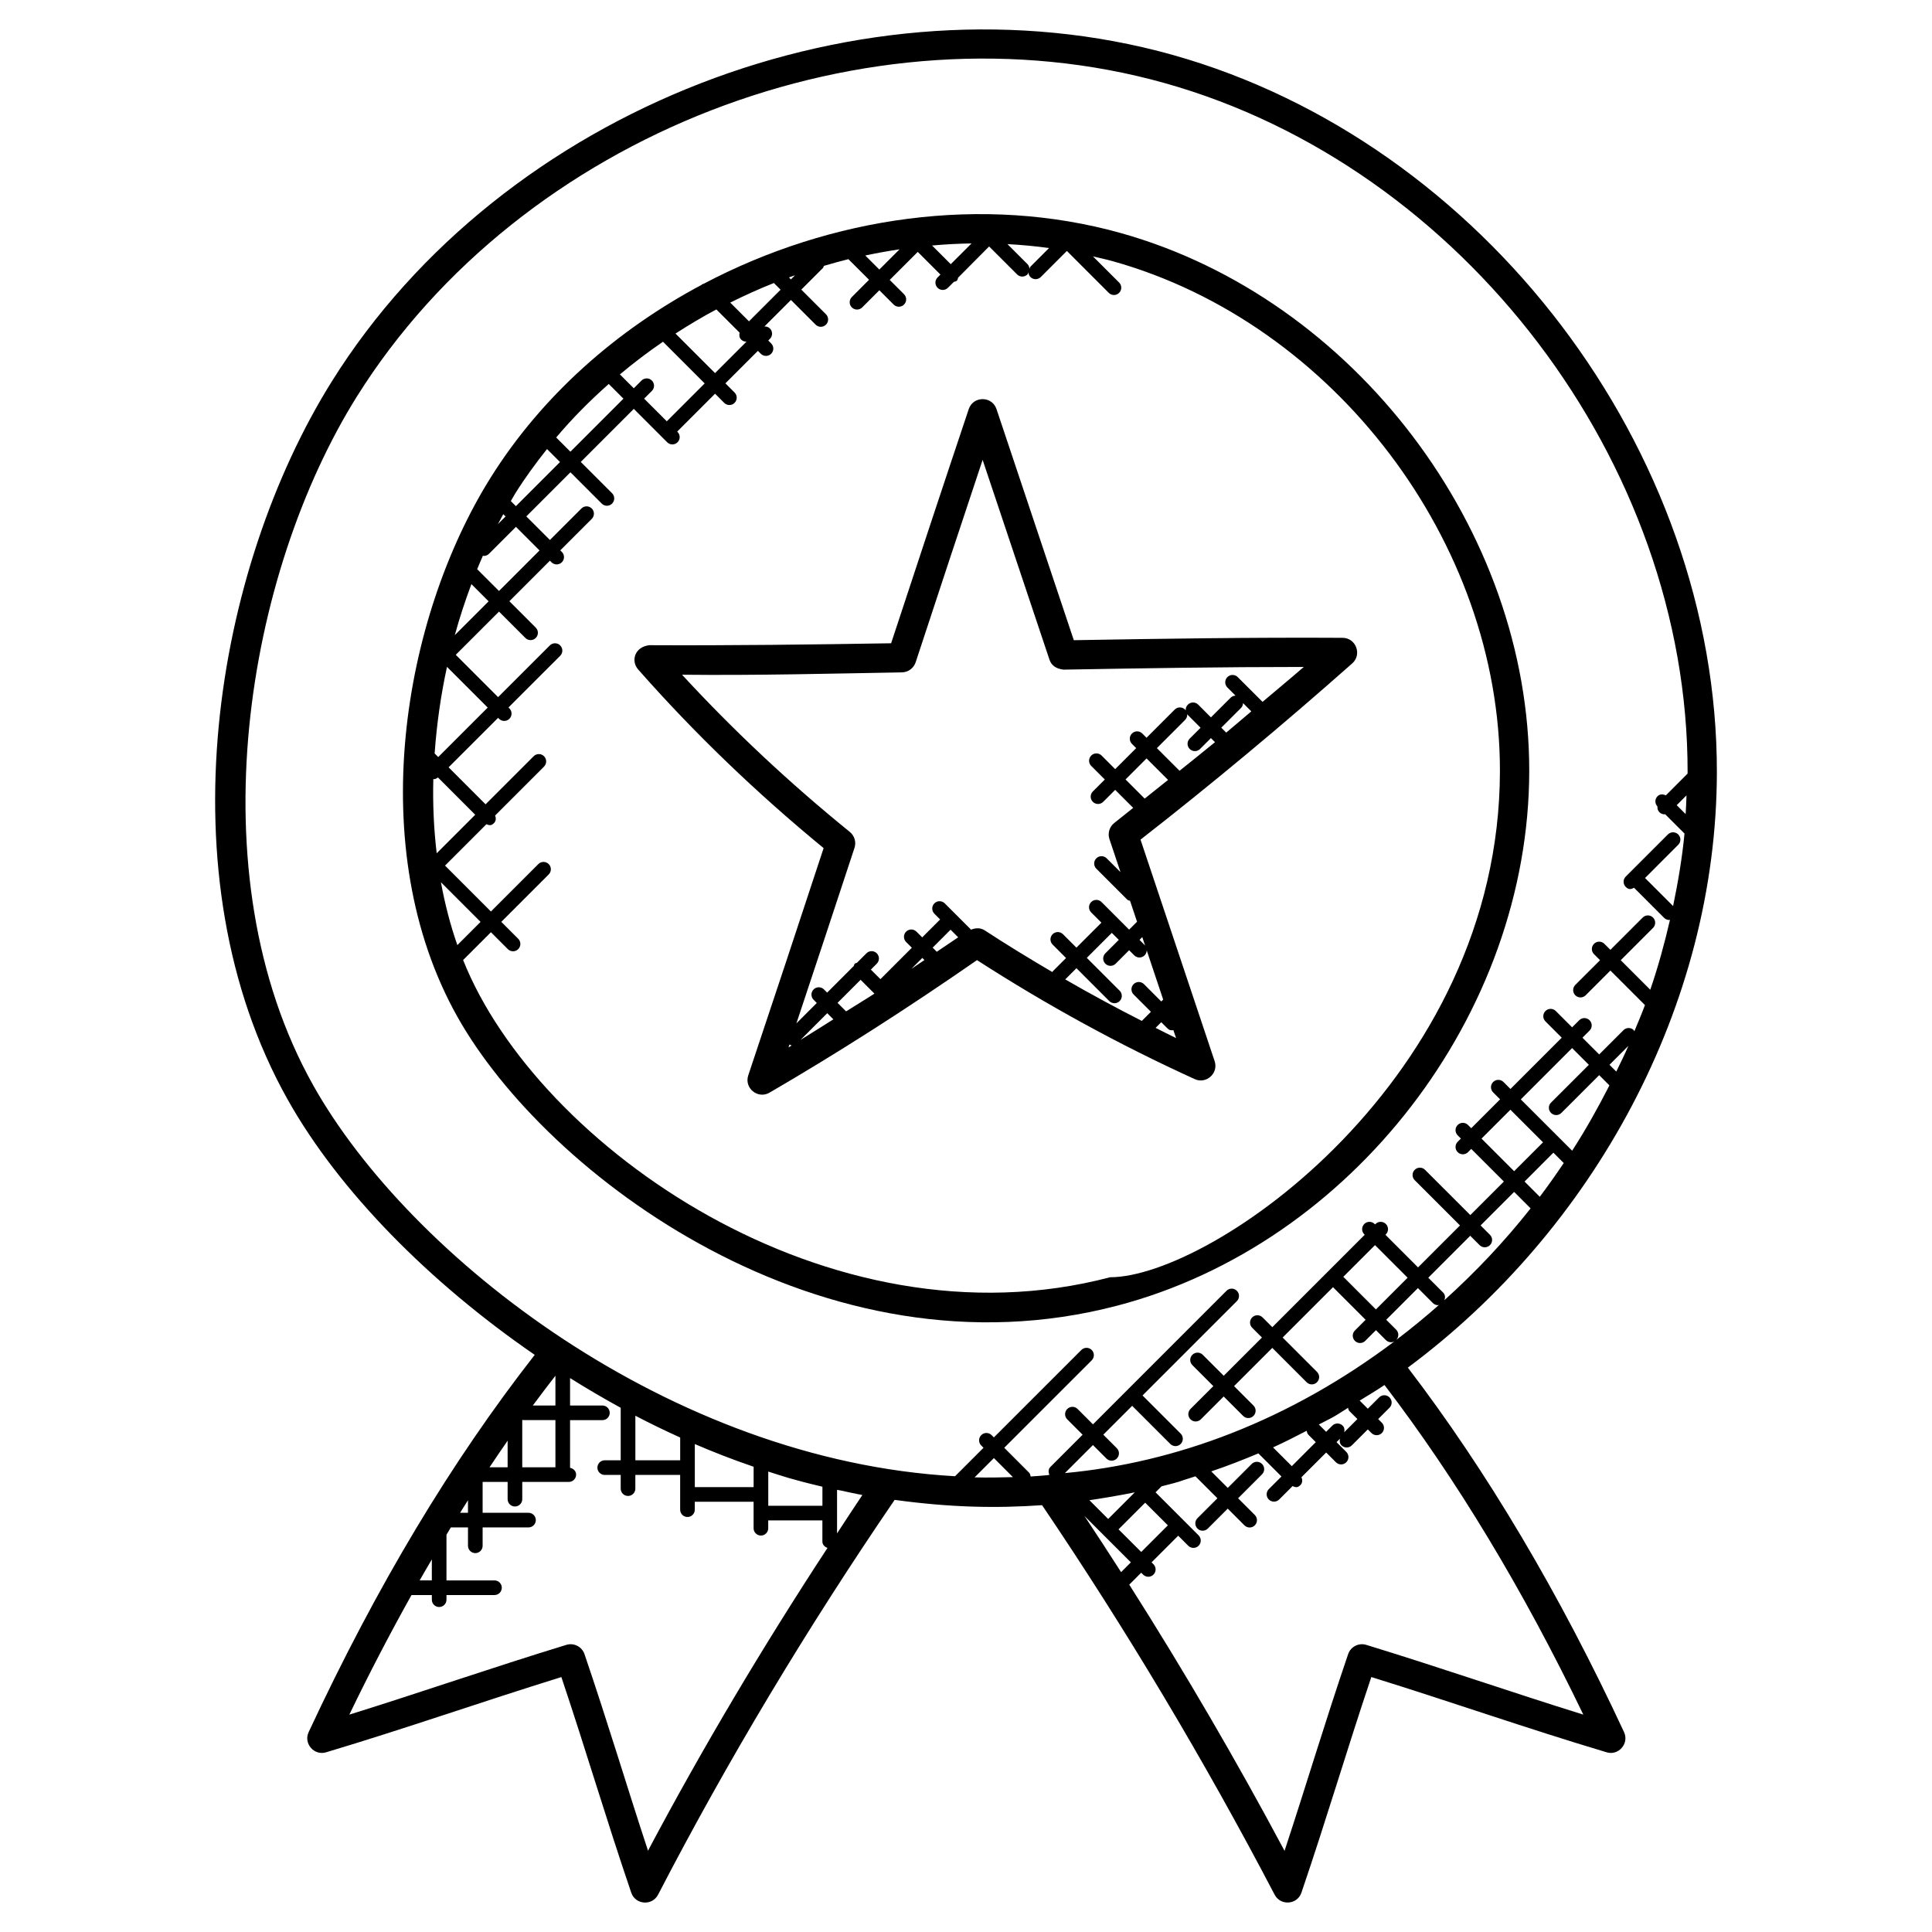
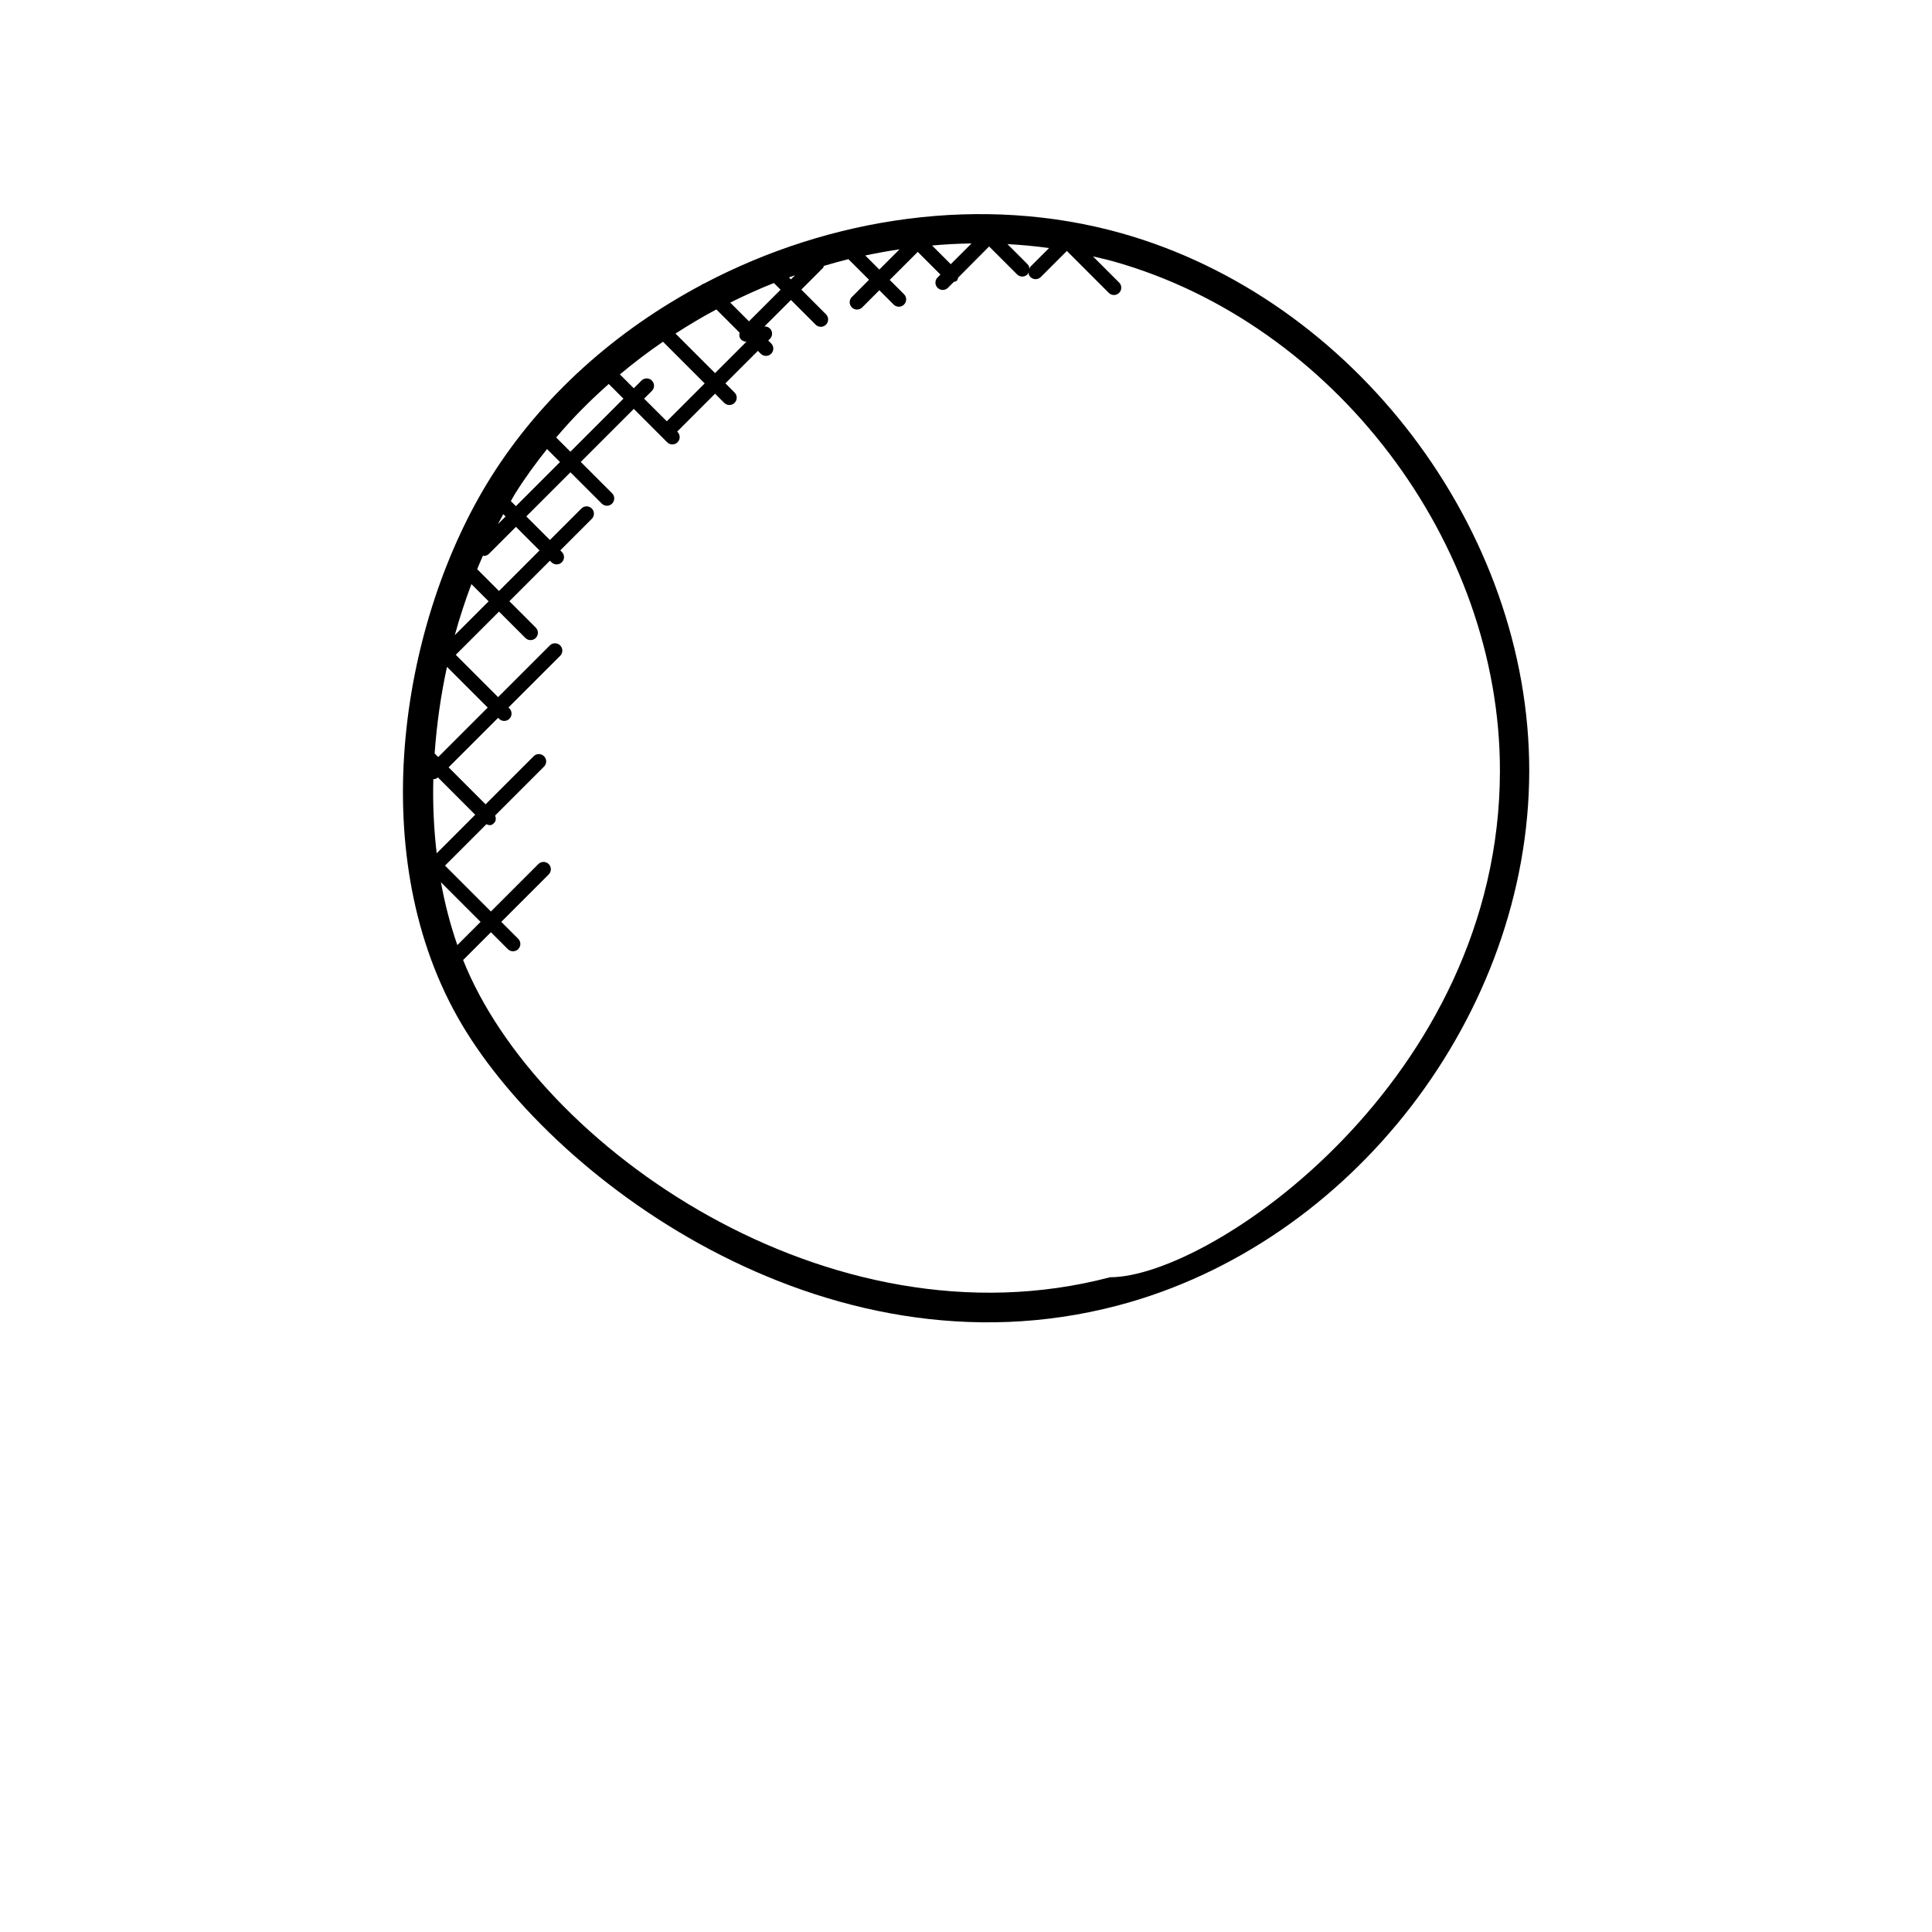
<svg xmlns="http://www.w3.org/2000/svg" id="Layer_1" enable-background="new 0 0 66 66" height="512" viewBox="0 0 66 66" width="512">
  <g>
    <path d="m38.179 44.6c8.005-2.105 14.05-9.954 14.062-18.256.011-8.246-5.985-16.147-13.947-18.381-4.714-1.321-9.904-.565-14.257 1.732-.02.011-.045.008-.062.025-.002.002-.001.006-.003.009-2.92 1.554-5.462 3.794-7.214 6.592-3.003 4.8-4.358 12.665-1.134 18.411 3.04 5.42 12.488 12.518 22.555 9.868zm-3.011-35.412c-.003-.06-.023-.12-.069-.166l-.683-.683c.475.026.949.069 1.421.135l-.637.637c-.021.021-.02.051-.032.077zm-2.689-.163-.638-.638c.449-.04.898-.065 1.348-.071zm-1.749-.508-.691.691-.48-.48c.389-.082.779-.153 1.171-.211zm-8.726 5.101.265-.264c.098-.098.098-.256 0-.354s-.256-.098-.354 0l-.264.264-.474-.474c.472-.395.962-.768 1.472-1.116l1.424 1.424-1.294 1.294zm1.072-2.223c.455-.292.918-.571 1.396-.824l.795.795c-.02.082-.014.168.05.233.049.049.113.073.177.073.004 0 .007-.004.011-.004l-1.078 1.078zm2.51-.418-.64-.64c.488-.242.985-.468 1.491-.669l.229.229zm1.367-1.5c.068-.025.137-.049.206-.073l-.14.14zm-6.157 3.64.502.502-1.812 1.812-.486-.486c.551-.654 1.155-1.261 1.796-1.828zm-2.109 2.223.444.444-1.507 1.507-.173-.173c.052-.087.101-.181.154-.266.33-.527.697-1.027 1.082-1.512zm-3.624 14.799 1.354 1.354-.793.793c-.243-.696-.427-1.414-.561-2.147zm-.26-3.528c.006 0 .01.007.016.007.052 0 .099-.027.142-.059l1.273 1.274-1.316 1.316c-.099-.839-.137-1.688-.115-2.538zm.045-.872c.071-1.001.212-1.994.422-2.958l1.391 1.391-1.69 1.69zm1.256-5.785.588.588-1.155 1.155c.164-.599.356-1.18.567-1.743zm.197-.51c.064-.157.13-.31.198-.464.01.001.018.012.028.012.064 0 .128-.024.177-.073l.921-.921.806.806-1.385 1.385zm.709-1.538c.06-.115.12-.229.182-.341l.079.079zm-1.189 14.89.95-.95.578.578c.098.098.256.098.354 0s.098-.256 0-.354l-.578-.578 1.62-1.62c.098-.098.098-.256 0-.354s-.256-.098-.354 0l-1.62 1.62-1.568-1.568 1.413-1.413c.09.034.156.064.26-.039.072-.072.073-.171.039-.26l1.67-1.67c.098-.098.098-.256 0-.354s-.256-.098-.354 0l-1.643 1.643-1.263-1.264 1.691-1.69.032.032c.098.098.256.098.354 0s.098-.256 0-.354l-.032-.032 1.767-1.766c.098-.098.098-.256 0-.354s-.256-.098-.354 0l-1.767 1.766-1.446-1.446 1.477-1.476.901.901c.098.098.256.098.354 0s.098-.256 0-.354l-.901-.901 1.385-1.385.054.054c.098.098.256.098.354 0s.098-.256 0-.353l-.054-.054 1.076-1.076c.098-.098.098-.256 0-.354s-.256-.098-.354 0l-1.076 1.076-.806-.806 1.507-1.507 1.07 1.07c.098.098.256.098.353 0 .098-.098.098-.256 0-.354l-1.07-1.07 1.812-1.812 1.14 1.141c.098.098.256.098.354 0s.098-.256 0-.353l-.012-.012 1.294-1.294.313.313c.098.098.256.098.353 0 .098-.098.098-.256 0-.354l-.313-.313 1.11-1.11.099.099c.098.098.256.098.354 0s.098-.256 0-.353l-.099-.099.057-.057c.098-.098.098-.256 0-.354-.052-.052-.12-.072-.188-.069l.906-.905.843.843c.098.098.256.098.354 0s.098-.256 0-.354l-.843-.843.74-.74c.02-.019.017-.047.029-.07.279-.082.558-.161.84-.23l.705.704-.588.59c-.098.098-.098.256 0 .354s.256.098.354 0l.586-.586.489.489c.098.098.256.098.354 0s.098-.256 0-.354l-.489-.488.958-.958.775.775-.098.098c-.098.098-.098.256 0 .354s.256.098.354 0l.201-.201c.036-.012.075-.014.104-.043s.031-.068.043-.103l1.059-1.065.956.955c.098.098.256.098.354 0 .021-.021.02-.051.032-.077.003.06.023.12.069.166.098.098.256.098.354 0l.888-.888c.002 0 .005.001.007.001l1.428 1.428c.098.098.256.098.353 0 .098-.098.098-.256 0-.353l-.893-.892c.229.054.459.103.685.166 7.545 2.116 13.227 9.603 13.217 17.416-.014 10.537-9.867 17.291-13.316 17.291-9.601 2.526-19.578-4.49-22.103-10.837z" />
-     <path d="m58.651 26.381c.015-10.992-7.979-21.527-18.594-24.506-10.545-2.955-22.889 1.834-28.715 11.144-4.005 6.399-5.812 16.882-1.519 24.536 1.761 3.141 4.86 6.264 8.444 8.729-2.851 3.65-5.382 7.867-7.723 12.887-.182.388.185.815.597.69 2.775-.831 5.268-1.711 8.036-2.57.871 2.597 1.495 4.744 2.387 7.365.142.416.714.459.917.069 2.373-4.581 5.094-9.116 8.081-13.487 1.925.263 3.475.289 5.037.181 2.872 4.245 5.545 8.719 7.944 13.306.203.389.775.345.916-.07.899-2.642 1.522-4.788 2.387-7.365 2.768.859 5.26 1.74 8.036 2.57.404.126.781-.294.597-.69-2.208-4.747-4.692-8.929-7.385-12.45 6.339-4.707 10.546-12.358 10.557-20.339zm-5.666 11.638c.098.098.256.098.354 0l1.291-1.29.35.35c-.39.763-.808 1.511-1.273 2.231l-1.754-1.753 1.752-1.753.572.572-1.291 1.29c-.099.097-.099.255-.001.353zm2.229-1.412-.232-.232.647-.647c-.129.297-.273.587-.415.879zm-2.502 2.416-.987.987-1.114-1.114.987-.986zm.354.354.354.354c-.264.391-.535.777-.819 1.153l-.52-.52zm4.518-11.567-.305-.304.334-.335c-.007.213-.015.426-.029.639zm-46.889 9.257c-4.059-7.238-2.26-17.518 1.494-23.517 5.604-8.955 17.474-13.554 27.597-10.712 10.199 2.862 17.879 12.982 17.865 23.541 0 .017-.002.033-.002.05l-.742.743c-.094-.048-.206-.05-.284.029-.097.097-.096.252-.002.35-.006.071.012.141.066.195.049.049.113.073.177.073.006 0 .011-.007.017-.007l.664.664c-.08.834-.22 1.658-.39 2.476l-.958-.958 1.134-1.135c.098-.098.098-.256 0-.353-.098-.098-.256-.098-.354 0l-1.439 1.439c-.098.098-.098.256 0 .354.108.108.191.076.284.029l1.028 1.028c.049.049.113.073.177.073.008 0 .015-.009.023-.01-.186.808-.405 1.608-.674 2.392l-1.009-1.009 1.103-1.103c.098-.098.098-.256 0-.354s-.256-.098-.353 0l-1.103 1.103-.206-.206c-.098-.098-.256-.098-.354 0s-.098.256 0 .354l.206.206-.845.844c-.098.098-.098.256 0 .354s.256.098.354 0l.845-.845 1.18 1.18c-.112.304-.24.601-.363.899-.009-.013-.006-.03-.017-.042-.098-.098-.256-.098-.354 0l-.829.829-.572-.572.243-.242c.098-.098.098-.256 0-.354s-.256-.098-.354 0l-.242.242-.557-.557c-.098-.098-.256-.098-.354 0s-.098.256 0 .354l.557.557-1.752 1.752-.238-.238c-.098-.098-.256-.098-.354 0s-.098.256 0 .354l.238.238-.986.986-.11-.11c-.098-.098-.256-.098-.353 0-.098.098-.098.256 0 .354l.11.11-.11.11c-.098.098-.098.256 0 .354s.256.098.353 0l.11-.11 1.115 1.114-1.146 1.146-1.547-1.546c-.098-.098-.256-.098-.353 0-.098.098-.098.256 0 .354l1.547 1.546-1.433 1.433-1.114-1.114.015-.015c.098-.098.098-.256 0-.354s-.256-.098-.354 0l-.015.015-.015-.015c-.098-.098-.256-.098-.354 0s-.098.256 0 .354l.015.015-3.156 3.156-.334-.334c-.098-.098-.256-.098-.354 0s-.098.256 0 .354l.334.334-1.306 1.306-.717-.717c-.098-.098-.256-.098-.354 0s-.098.256 0 .354l.716.717-.781.78c-.098.098-.098.256 0 .354s.256.098.354 0l.781-.78.663.663c.098.098.256.098.354 0s.098-.256 0-.354l-.663-.663 1.306-1.306 1.173 1.173c.098.098.256.098.354 0s.098-.256 0-.354l-1.173-1.173 1.72-1.72 1.114 1.114-.366.366c-.098.098-.098.256 0 .354s.256.098.353 0l.366-.366.34.34c.049.049.113.073.177.073.061 0 .121-.025.168-.07-3.65 2.761-7.541 4.189-11.311 4.54l.958-.958.461.461c.098.098.256.098.354 0s.098-.256 0-.354l-.461-.461.986-.986 1.303 1.303c.098.098.256.098.354 0s.098-.256 0-.354l-1.303-1.303 3.222-3.222c.098-.098.098-.256 0-.354s-.256-.098-.353 0l-4.562 4.563-.525-.525c-.098-.098-.256-.098-.354 0s-.098.256 0 .354l.525.525-1.1 1.1c-.075.075-.074.181-.034.272-.012.001-.023.003-.035.004-.006 0-.01.005-.016.005-.196.016-.392.035-.59.046-.009-.048-.019-.097-.056-.134l-.846-.847 2.988-2.987c.098-.098.098-.256 0-.354s-.256-.098-.354 0l-2.988 2.987-.078-.078c-.098-.098-.256-.098-.354 0s-.098.256 0 .354l.078.078-.972.972c-9.733-.544-18.636-7.487-21.932-13.363zm35.401 11.135.275.275-.45.45c.017-.08.009-.163-.053-.225-.098-.098-.256-.098-.354 0l-.211.211-.25-.25c.174-.094.352-.175.524-.274.162-.092.315-.2.474-.296.012.038.015.079.045.109zm-1.966 1.884-.641-.641c.389-.175.77-.372 1.151-.569.008.049.019.1.057.138l.252.252zm-7.083 1.702 1.585 1.584-.334.334c-.413-.644-.829-1.284-1.251-1.918zm1.719-.807-.909.909-.641-.641c.263-.036 1.068-.168 1.55-.268zm-.555 1.263.91-.91.775.774-.91.91zm9.485-6.819-.34-.34 1.082-1.082.511.511c.049.049.113.073.177.073.015 0 .027-.014.041-.017-.475.42-.965.822-1.47 1.204.095-.097.096-.252-.001-.349zm-.693-.693-1.114-1.114 1.083-1.083 1.114 1.114zm-28.029 5.393h-1.133v-1.611c.002-.003.005-.007.007-.01.008.001.013.009.022.009h1.104zm-4.222 3.147v.716h-.416c.137-.241.277-.478.416-.716zm1.235-2.022v.429h-.27c.089-.143.179-.287.27-.429zm1.354-1.125h-.618c.205-.306.41-.611.618-.909zm.861-2.111c.254-.344.512-.683.772-1.017v1.017zm5.034 1.094v.778h-1.531v-1.523c.506.266 1.017.512 1.531.745zm.5.223c.602.261 1.32.541 2.009.775v.696h-2.009zm2.509 1.728c0-.003.003-.004.003-.007s-.003-.004-.003-.007v-.774c.505.16.786.266 1.85.517v.651h-1.85zm-4.108 12.164c-.748-2.271-1.347-4.297-2.17-6.715-.088-.258-.364-.395-.619-.317-2.591.793-4.911 1.604-7.414 2.383.689-1.43 1.397-2.785 2.123-4.085h.695v.159c0 .138.112.25.25.25s.25-.112.25-.25v-.159h1.64c.138 0 .25-.112.25-.25s-.112-.25-.25-.25h-1.64v-1.561c.05-.083.1-.166.15-.249h.585v.628c0 .138.112.25.25.25s.25-.112.25-.25v-.628h1.567c.138 0 .25-.112.25-.25s-.112-.25-.25-.25h-1.567v-1.054h.854v.589c0 .138.112.25.25.25s.25-.112.25-.25v-.589h1.59c.138 0 .25-.112.25-.25 0-.121-.092-.209-.207-.232v-1.629h1.105c.138 0 .25-.112.25-.25s-.112-.25-.25-.25h-1.105v-.937c.569.357 1.146.695 1.73 1.015v1.794h-.546c-.138 0-.25.112-.25.25s.112.25.25.25h.546v.468c0 .138.112.25.25.25s.25-.112.25-.25v-.468h1.531v1.187c0 .138.112.25.25.25s.25-.112.25-.25v-.271h2.009v.905c0 .138.112.25.25.25s.25-.112.25-.25v-.267h1.85v.72c0 .108.077.184.174.219-2.214 3.382-4.275 6.844-6.131 10.344zm7.323-12.152c-.294.434-.576.875-.865 1.313v-1.489c.041.009.083.014.124.023.247.051.494.11.741.153zm3.834-.602.659-.659.65.651c-.435.012-.871.02-1.309.008zm20.794 8.105c-2.513-.782-4.832-1.592-7.415-2.383-.258-.079-.533.063-.619.317-.817 2.402-1.404 4.389-2.172 6.72-1.653-3.098-3.429-6.142-5.305-9.094l.408-.408.065.065c.098.098.256.098.354 0s.098-.256 0-.354l-.065-.065.91-.91.343.343c.098.098.256.098.354 0s.098-.256 0-.354l-1.471-1.471.205-.205c.802-.203.394-.105 1.158-.342l.75.75-.681.681c-.098.098-.098.256 0 .354s.256.098.353 0l.681-.681.571.571c.098.098.256.098.354 0s.098-.256 0-.354l-.571-.571.818-.818c.098-.098.098-.256 0-.354s-.256-.098-.353 0l-.818.818-.564-.564c.544-.183 1.079-.392 1.61-.615l.789.789-.433.432c-.098.098-.098.256 0 .354s.256.098.354 0l.458-.458c.089.037.159.073.268-.035.074-.074.074-.177.035-.268l.845-.844.333.333c.098.098.256.098.354 0s.098-.256 0-.354l-.333-.333.116-.116c-.017.08-.009.163.053.225.098.098.256.098.354 0l.545-.545.125.125c.098.098.256.098.354 0s.098-.256 0-.353l-.125-.125.387-.387c.098-.098.098-.256 0-.353-.098-.098-.256-.098-.354 0l-.387.387-.275-.275c-.001-.001-.003-.001-.004-.002.283-.177.573-.344.849-.533 2.455 3.211 4.737 6.993 6.792 11.26zm-4.744-14.159c.031-.088.029-.184-.041-.255l-.511-.511 1.433-1.433.32.32c.098.098.256.098.354 0s.098-.256 0-.353l-.32-.32 1.146-1.146.563.563c-.89 1.128-1.878 2.174-2.944 3.135z" />
-     <path d="m28.136 28.973c-.859 2.608-1.718 5.208-2.574 7.762-.146.435.326.823.725.592 2.301-1.337 4.684-2.859 7.089-4.528 2.377 1.534 4.877 2.9 7.437 4.065.391.18.82-.197.681-.613l-2.532-7.568c2.402-1.873 4.834-3.896 7.232-6.02.342-.301.129-.872-.329-.874-3.099-.018-6.226.03-9.182.081l-2.641-7.895c-.152-.452-.795-.454-.948 0-.882 2.632-1.767 5.311-2.652 8-2.667.044-5.498.08-8.262.066-.498.058-.638.535-.378.831 1.906 2.164 4.036 4.214 6.334 6.101zm-1.167 6.708c.026.01.049.031.077.032-.036.022-.074.047-.111.069.011-.034.023-.068.034-.101zm2.431-2.21.472.473c-.326.212-.645.401-.969.606l-.291-.291zm3.333-1.451c-.245.17-.487.326-.731.493l-.141-.141.612-.612zm-1.153.777c-.149.101-.298.202-.446.301l.374-.374zm-3.111 2.025c-.374.234-.751.477-1.121.702l.912-.912zm9.781-.977-1.123-1.123.854-.854.239.239-.46.46c-.098.098-.098.256 0 .354s.256.098.353 0l.46-.46.175.175c.098.098.256.098.354 0 .048-.048.07-.11.071-.172l.563 1.683-.065.065-.591-.592c-.098-.098-.256-.098-.354 0s-.098.256 0 .353l.591.592-.311.311c-.883-.449-1.755-.922-2.616-1.418l.383-.383 1.122 1.123c.098.098.256.098.354 0 .098-.097.098-.255.001-.353zm.905-1.432c-.009-.047-.018-.095-.054-.131l-.174-.175.095-.095zm.322 2.7.193-.193.21.21c.066.066.118.072.205.062l.091.271c-.235-.113-.466-.234-.699-.35zm-.373-7.832-.654-.654.718-.718.735.734c-.267.214-.533.428-.799.638zm3.36-3.262.283.282c-.286.241-.572.488-.858.726l-.168-.168.674-.674c.046-.045.067-.105.069-.166zm-11.651-1.05c.213-.004.4-.142.467-.344.763-2.319 1.526-4.632 2.288-6.915l2.283 6.824c.069.207.238.315.483.342 2.635-.047 5.416-.092 8.191-.092h.014c-.468.408-.939.794-1.409 1.193l-.847-.846c-.098-.098-.256-.098-.354 0s-.098.256 0 .354l.279.279c-.06.003-.12.023-.167.069l-.674.674-.434-.435c-.098-.098-.256-.098-.354 0s-.098.256 0 .354l.434.435-.371.371c-.098.098-.098.256 0 .354s.256.098.354 0l.371-.371.139.139c-.404.334-.807.651-1.211.977l-.774-.774.963-.963c.098-.098.098-.256 0-.354s-.256-.098-.354 0l-.963.963-.145-.145c-.098-.098-.256-.098-.353 0-.098.098-.098.256 0 .354l.145.145-.718.718-.464-.464c-.098-.098-.256-.098-.354 0s-.098.256 0 .354l.464.464-.409.409c-.098.098-.098.256 0 .354s.256.098.354 0l.409-.409.615.615c-.214.168-.429.348-.643.513-.168.131-.235.353-.168.554l.378 1.129-.472-.472c-.098-.098-.256-.098-.354 0s-.098.256 0 .354l1.057 1.057c.026.026.063.028.095.04l.239.714-.271.271-.942-.943c-.098-.098-.256-.098-.354 0s-.098.256 0 .354l.35.35-.854.854-.459-.459c-.098-.098-.256-.098-.354 0s-.098.256 0 .354l.459.459-.459.459c-.006.006-.004.014-.009.021-.781-.459-1.556-.931-2.313-1.426-.141-.091-.313-.086-.464-.022l-.899-.899c-.098-.098-.256-.098-.354 0s-.098.256 0 .354l.196.196-.612.612-.196-.196c-.098-.098-.256-.098-.354 0s-.098.256 0 .354l.196.196-1.073 1.073-.327-.327.202-.202c.098-.098.098-.256 0-.354s-.256-.098-.353 0l-.325.325c-.025.012-.054.01-.075.031s-.019.05-.031.075l-.911.912-.109-.109c-.098-.098-.256-.098-.354 0s-.098.256 0 .354l.109.109-.697.697c.661-1.985 1.323-3.985 1.985-5.996.065-.197.001-.414-.16-.545-2.059-1.668-3.982-3.472-5.731-5.37 2.561.028 5.098-.039 7.513-.08z" />
  </g>
</svg>